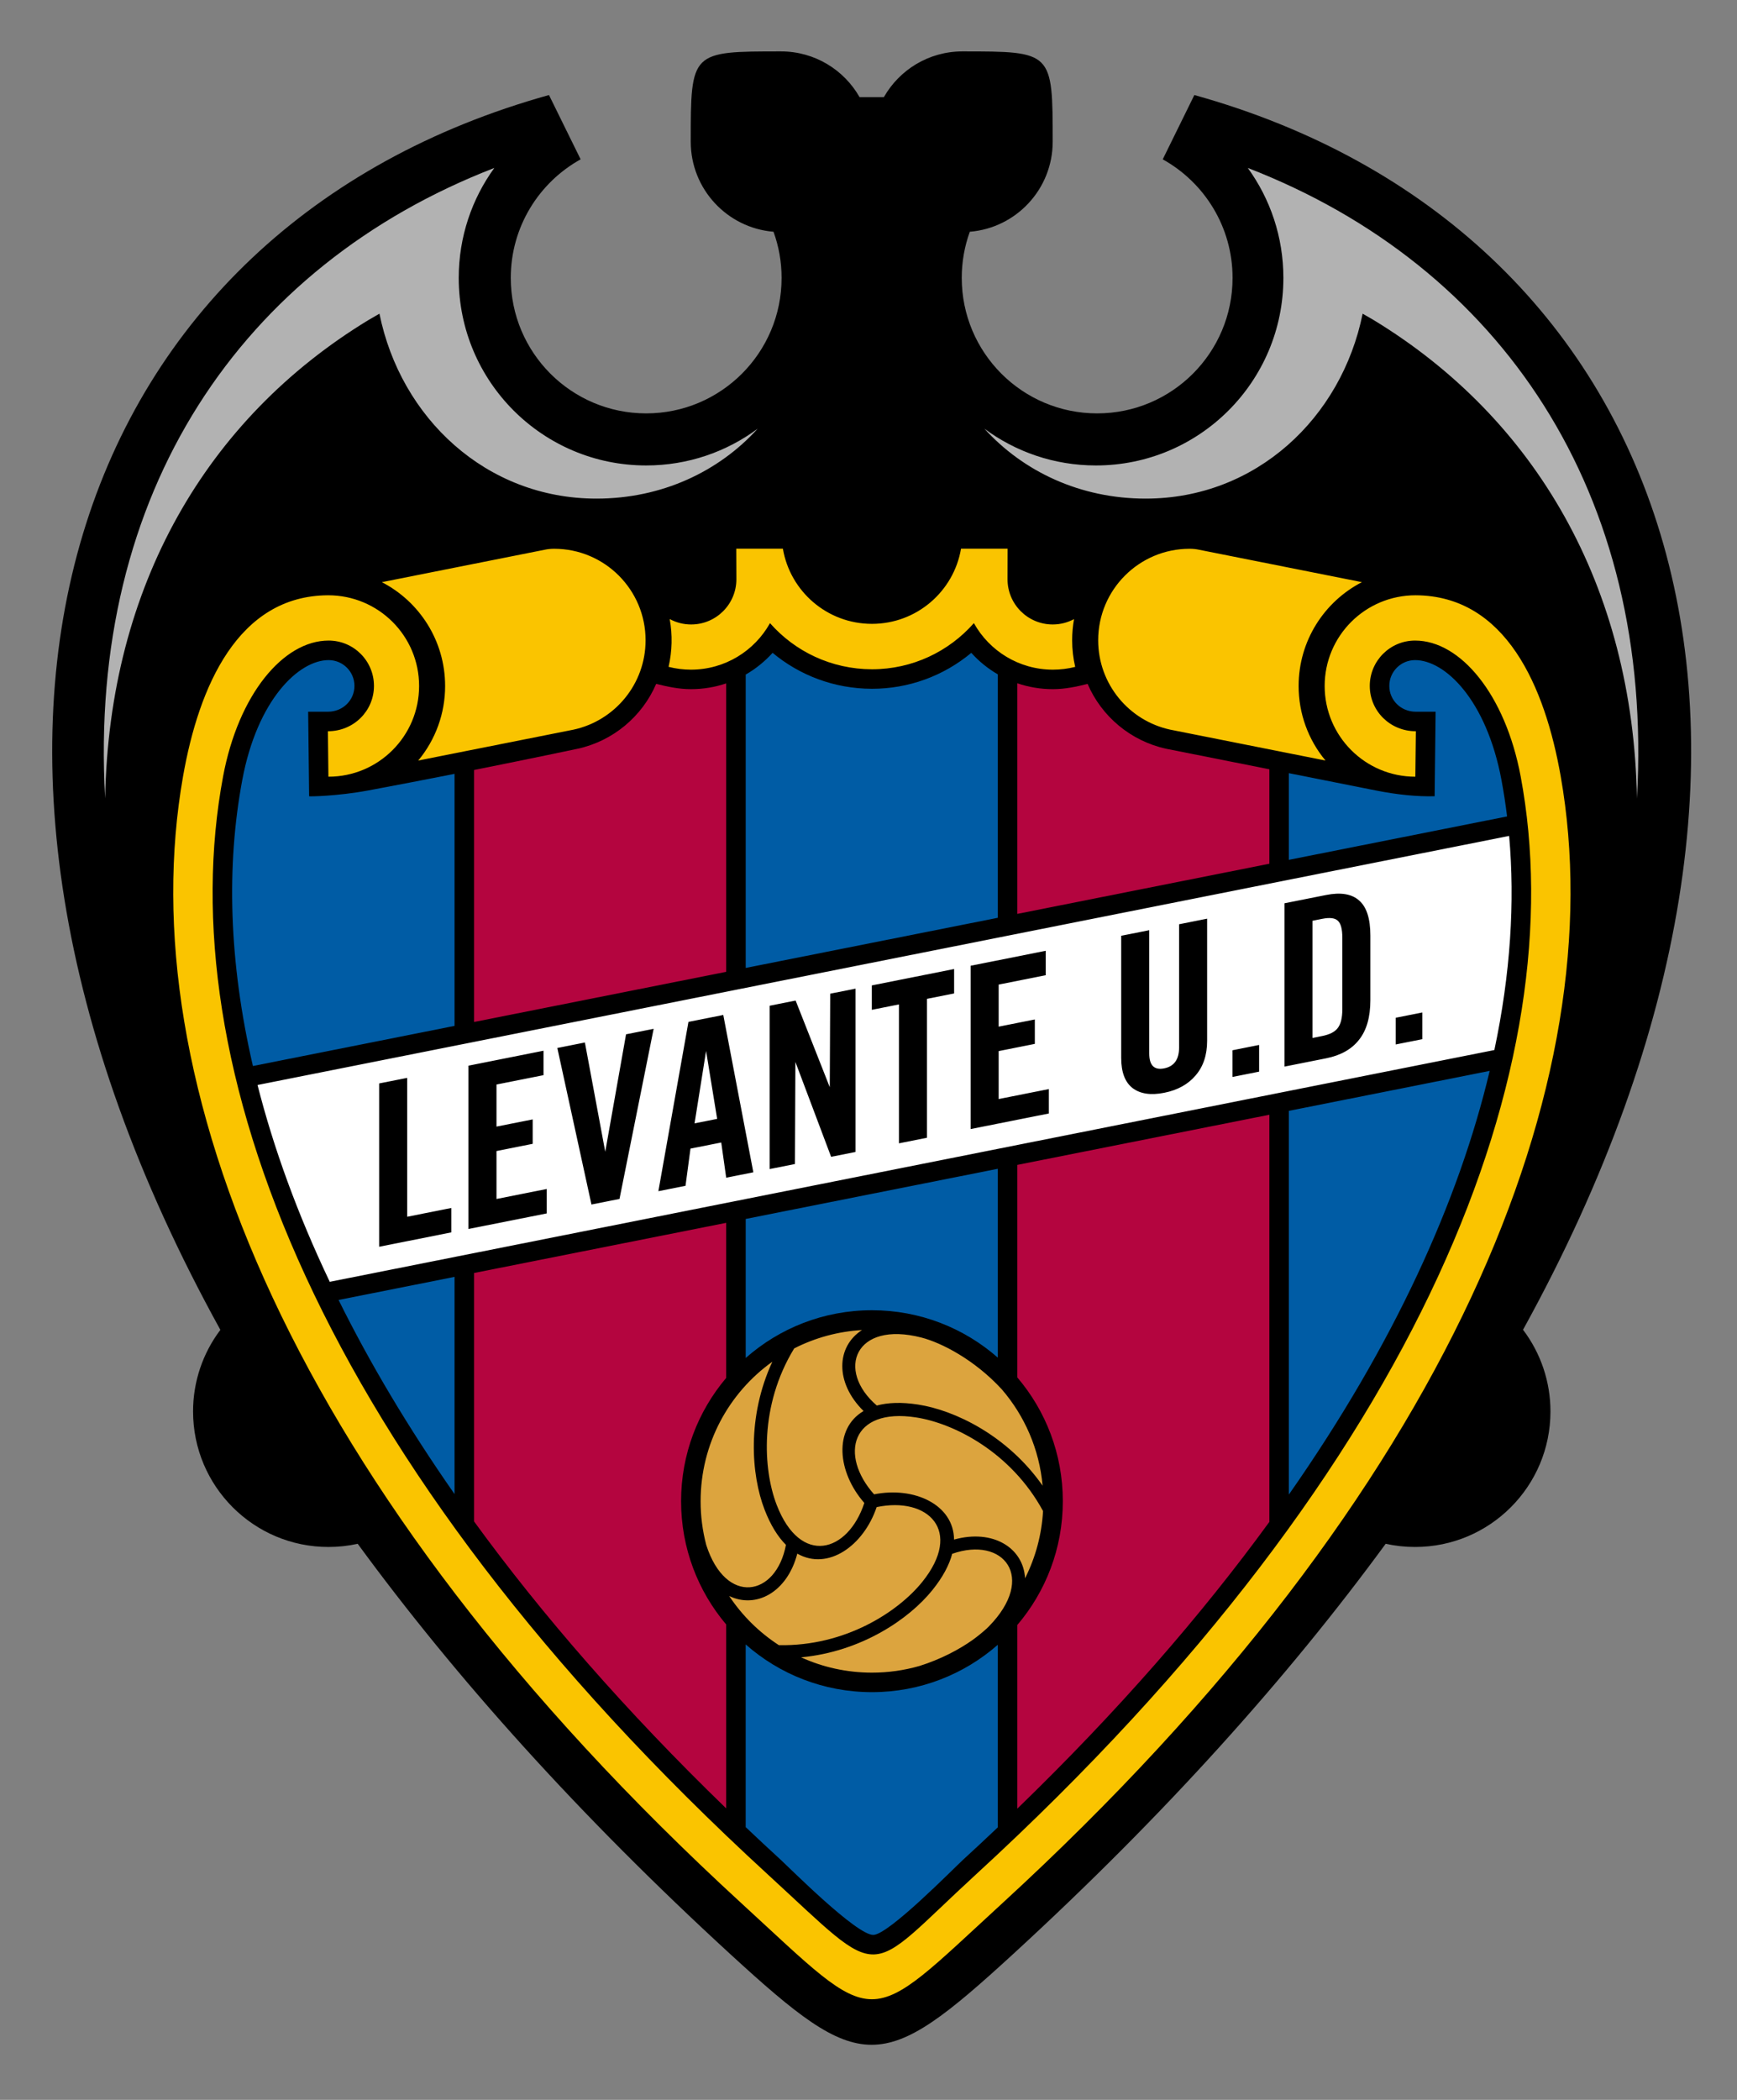
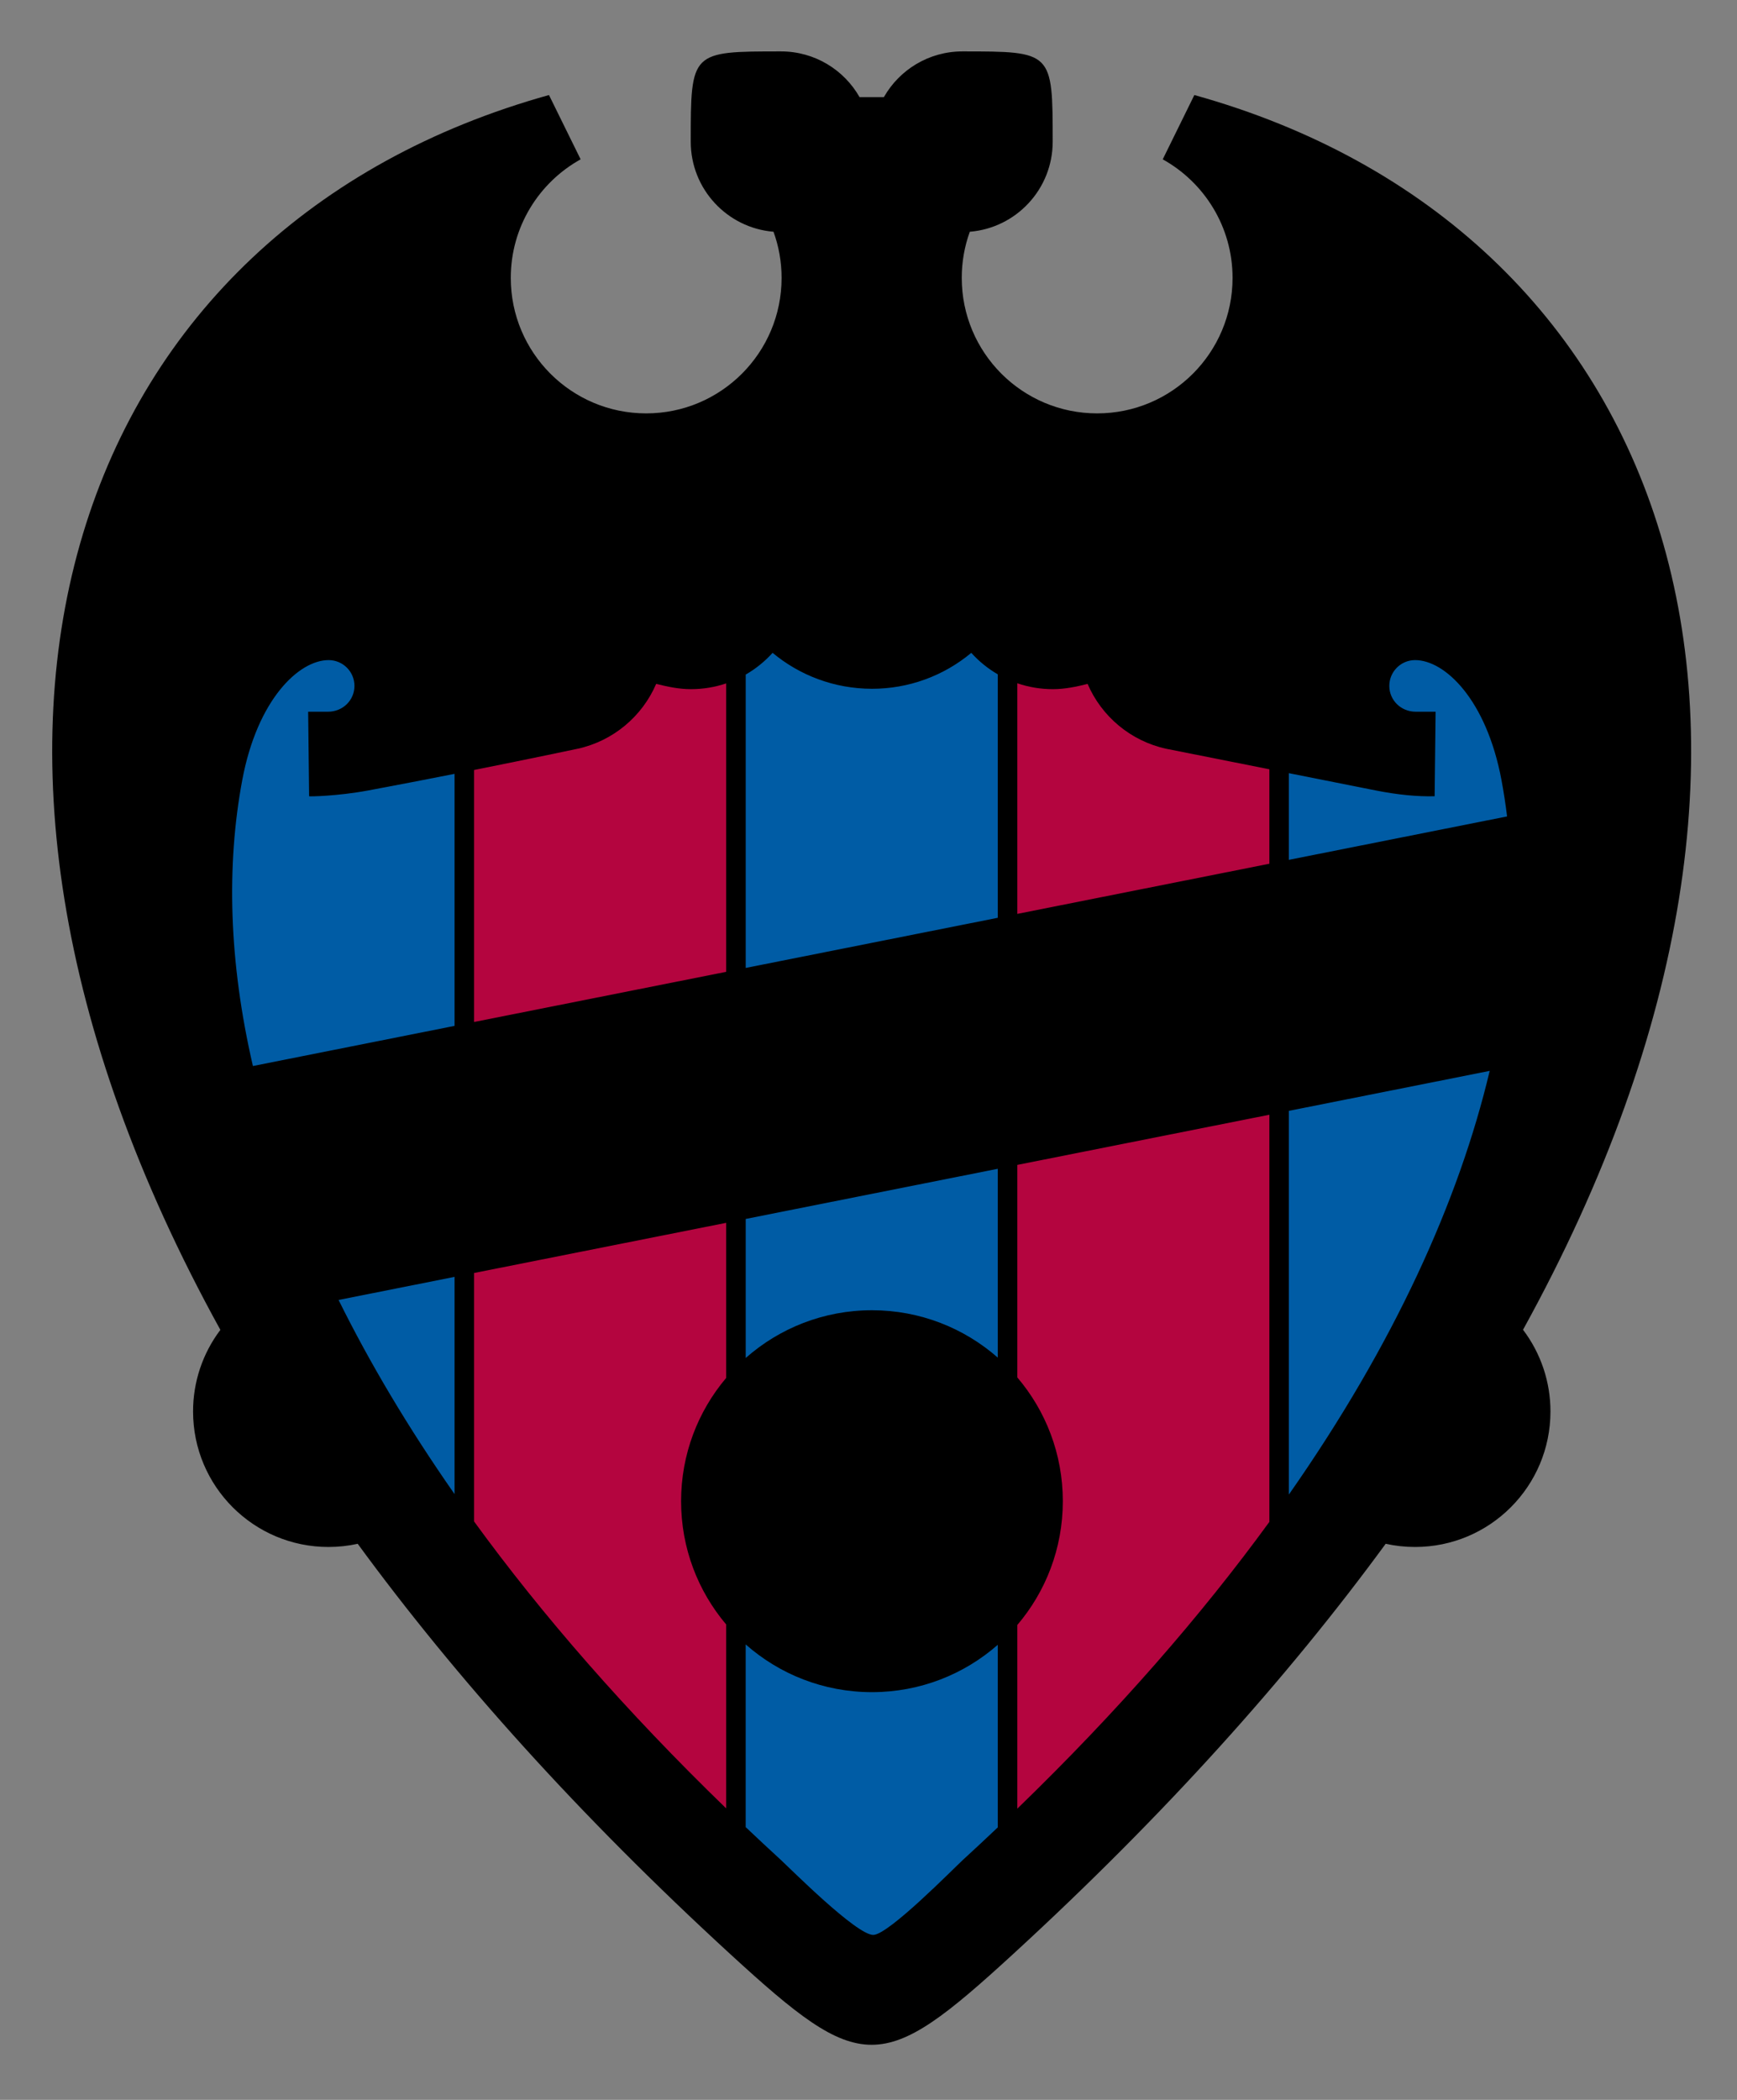
<svg xmlns="http://www.w3.org/2000/svg" width="288px" height="348px" viewBox="0 0 288 348" version="1.1">
  <rect x="0" y="0" width="288" height="348" fill="#808080" stroke="none" />
  <g id="surface1">
    <path style=" stroke:none;fill-rule:nonzero;fill:rgb(0%,0%,0%);fill-opacity:1;" d="M 231.41 173.094 L 231.41 168.668 L 235.836 167.789 L 235.836 172.211 Z M 62.863 206.617 L 62.863 179.551 L 67.512 178.625 L 67.512 201.645 L 74.824 200.191 L 74.824 204.238 Z M 77.672 203.672 L 77.672 176.605 L 90.117 174.129 L 90.117 178.18 L 82.32 179.73 L 82.32 186.703 L 88.32 185.512 L 88.32 189.559 L 82.32 190.754 L 82.32 198.699 L 90.645 197.043 L 90.645 201.094 Z M 103.801 171.41 L 108.375 170.5 L 102.715 198.691 L 98.066 199.617 L 92.406 173.676 L 96.977 172.766 L 100.352 190.875 Z M 115.16 186.168 L 118.91 185.426 L 117.07 174.168 Z M 113.66 196.516 L 109.16 197.41 L 114.148 169.352 L 119.922 168.203 L 124.906 194.277 L 120.41 195.172 L 119.582 189.34 L 114.484 190.352 Z M 127.605 193.742 L 127.605 166.676 L 131.918 165.816 L 137.578 180.172 L 137.652 164.676 L 141.852 163.84 L 141.852 190.906 L 137.801 191.711 L 131.879 175.984 L 131.805 192.906 Z M 149.051 166.457 L 144.551 167.352 L 144.551 163.305 L 158.195 160.59 L 158.195 164.637 L 153.699 165.531 L 153.699 188.551 L 149.047 189.477 L 149.047 166.457 Z M 160.934 187.113 L 160.934 160.047 L 173.379 157.57 L 173.379 161.617 L 165.582 163.168 L 165.582 170.141 L 171.578 168.949 L 171.578 172.996 L 165.582 174.191 L 165.582 182.137 L 173.902 180.484 L 173.902 184.531 Z M 185.898 155.078 L 190.547 154.156 L 190.547 174.586 C 190.547 176.559 191.371 177.383 193.023 177.055 C 194.672 176.727 195.496 175.574 195.496 173.602 L 195.496 153.172 L 200.145 152.246 L 200.145 172.488 C 200.145 174.84 199.508 176.75 198.234 178.23 C 196.984 179.703 195.246 180.66 193.023 181.102 C 190.797 181.547 189.047 181.281 187.773 180.309 C 186.523 179.336 185.898 177.672 185.898 175.32 Z M 204.344 178.477 L 204.344 174.055 L 208.766 173.172 L 208.766 177.598 Z M 217.613 172.012 L 219.227 171.691 C 220.477 171.445 221.336 170.996 221.812 170.352 C 222.312 169.703 222.562 168.668 222.562 167.242 L 222.562 155.395 C 222.562 153.973 222.312 153.035 221.812 152.582 C 221.34 152.129 220.477 152.023 219.227 152.273 L 217.613 152.594 Z M 212.965 149.695 L 219.863 148.324 C 222.289 147.84 224.113 148.141 225.336 149.223 C 226.586 150.297 227.211 152.234 227.211 155.035 L 227.211 165.758 C 227.211 168.555 226.586 170.742 225.336 172.312 C 224.113 173.883 222.285 174.906 219.863 175.391 L 212.965 176.762 Z M 212.965 149.695 " />
    <path style=" stroke:none;fill-rule:nonzero;fill:rgb(0%,0%,0%);fill-opacity:1;" d="M 114.527 23.488 C 114.527 8.523 114.559 8.52 129.496 8.52 C 135.074 8.52 139.941 11.57 142.516 16.094 L 146.551 16.094 C 149.125 11.57 153.992 8.52 159.57 8.52 C 174.512 8.52 174.539 8.523 174.539 23.488 C 174.539 31.34 168.492 37.781 160.797 38.406 C 159.91 40.859 159.457 43.449 159.461 46.055 C 159.461 58.457 169.512 68.508 181.91 68.508 C 194.312 68.508 204.363 58.457 204.363 46.055 C 204.363 37.602 199.688 30.238 192.785 26.406 L 198.027 15.75 C 276 37.438 307.969 119.895 252.523 220.371 C 255.48 224.27 257.078 229.027 257.07 233.918 C 257.07 246.316 247.02 256.371 234.617 256.371 C 232.945 256.371 231.316 256.188 229.75 255.84 C 213.488 278.051 193.027 300.859 167.965 323.848 C 146.113 343.891 142.895 343.844 121.148 323.902 C 96.059 300.895 75.582 278.074 59.309 255.844 C 57.715 256.195 56.09 256.371 54.461 256.371 C 42.062 256.371 32.012 246.316 32.012 233.918 C 32.004 229.035 33.594 224.285 36.539 220.391 C -18.922 119.902 13.047 37.441 91.023 15.75 L 96.27 26.406 C 89.363 30.234 84.688 37.602 84.688 46.055 C 84.688 58.457 94.738 68.508 107.137 68.508 C 119.539 68.508 129.59 58.457 129.59 46.055 C 129.59 43.371 129.117 40.793 128.25 38.406 C 120.566 37.773 114.527 31.336 114.527 23.488 M 152.477 276.082 C 155.992 274.977 159.016 273.367 161.254 271.785 C 158.602 273.715 155.629 275.168 152.477 276.082 M 161.254 271.785 C 162.078 271.188 162.867 270.547 163.621 269.867 C 162.98 270.477 162.184 271.129 161.254 271.785 " />
-     <path style=" stroke:none;fill-rule:nonzero;fill:rgb(100%,100%,100%);fill-opacity:1;" d="M 231.41 173.094 L 235.832 172.215 L 235.832 167.789 L 231.41 168.668 Z M 62.863 206.617 L 74.824 204.238 L 74.824 200.191 L 67.512 201.645 L 67.512 178.629 L 62.863 179.551 Z M 77.672 203.672 L 90.645 201.094 L 90.645 197.043 L 82.32 198.699 L 82.32 190.754 L 88.32 189.559 L 88.32 185.512 L 82.32 186.703 L 82.32 179.73 L 90.117 178.18 L 90.117 174.129 L 77.672 176.609 Z M 103.801 171.41 L 100.352 190.875 L 96.977 172.766 L 92.406 173.676 L 98.066 199.617 L 102.715 198.691 L 108.375 170.5 Z M 113.66 196.516 L 114.484 190.352 L 119.582 189.34 L 120.406 195.172 L 124.906 194.277 L 119.922 168.203 L 114.148 169.352 L 109.16 197.41 Z M 127.605 193.742 L 131.805 192.906 L 131.879 175.984 L 137.801 191.711 L 141.852 190.906 L 141.852 163.84 L 137.652 164.676 L 137.578 180.172 L 131.918 165.816 L 127.605 166.676 Z M 149.047 166.457 L 149.047 189.477 L 153.699 188.551 L 153.699 165.531 L 158.195 164.637 L 158.195 160.59 L 144.551 163.305 L 144.551 167.352 Z M 160.934 187.113 L 173.902 184.531 L 173.902 180.484 L 165.582 182.137 L 165.582 174.191 L 171.578 172.996 L 171.578 168.949 L 165.582 170.141 L 165.582 163.168 L 173.379 161.617 L 173.379 157.57 L 160.934 160.047 Z M 185.898 155.078 L 185.898 175.324 C 185.898 177.672 186.523 179.336 187.773 180.312 C 189.047 181.281 190.797 181.547 193.023 181.102 C 195.246 180.66 196.98 179.703 198.23 178.23 C 199.508 176.754 200.145 174.84 200.145 172.488 L 200.145 152.246 L 195.496 153.172 L 195.496 173.602 C 195.496 175.574 194.672 176.727 193.023 177.055 C 191.371 177.383 190.547 176.559 190.547 174.586 L 190.547 154.156 Z M 204.344 178.477 L 208.766 177.598 L 208.766 173.172 L 204.344 174.055 Z M 212.965 149.695 L 212.965 176.762 L 219.863 175.391 C 222.289 174.906 224.113 173.883 225.336 172.312 C 226.586 170.742 227.211 168.555 227.211 165.758 L 227.211 155.035 C 227.211 152.234 226.586 150.297 225.336 149.223 C 224.113 148.141 222.289 147.84 219.863 148.324 Z M 250.219 138.531 C 251.191 149.477 250.453 161.367 247.77 174.016 L 54.676 212.426 C 49.301 201.141 45.352 190.234 42.699 179.809 Z M 115.16 186.168 L 117.07 174.168 L 118.906 185.426 Z M 217.613 172.012 L 217.613 152.594 L 219.227 152.273 C 220.477 152.023 221.336 152.129 221.812 152.582 C 222.312 153.035 222.562 153.973 222.562 155.395 L 222.562 167.242 C 222.562 168.668 222.312 169.703 221.812 170.355 C 221.34 170.996 220.477 171.445 219.227 171.691 Z M 217.613 172.012 " />
    <path style=" stroke:none;fill-rule:nonzero;fill:rgb(70.588%,1.961%,24.706%);fill-opacity:1;" d="M 210.465 252.211 C 199.203 267.676 185.359 283.586 168.672 299.738 L 168.672 269.301 C 173.379 263.777 176.219 256.613 176.219 248.785 C 176.219 240.957 173.379 233.793 168.672 228.27 L 168.672 193.051 L 210.465 184.738 Z M 168.672 113.234 C 170.574 113.883 172.57 114.215 174.582 114.211 C 176.562 114.211 178.438 113.812 180.328 113.34 C 182.648 118.742 187.488 122.812 193.355 124.086 L 210.465 127.488 L 210.465 143.141 L 168.672 151.453 Z M 120.402 299.695 C 103.707 283.531 89.863 267.613 78.602 252.141 L 78.602 210.965 L 120.402 202.652 L 120.402 228.355 C 115.738 233.867 112.926 241 112.926 248.785 C 112.926 256.574 115.738 263.703 120.402 269.215 Z M 78.602 127.605 C 88.488 125.629 95.766 124.086 95.766 124.086 C 101.633 122.812 106.477 118.738 108.797 113.332 C 110.688 113.809 112.57 114.211 114.562 114.211 C 116.602 114.211 118.57 113.875 120.402 113.254 L 120.402 161.055 L 78.602 169.367 Z M 78.602 127.605 " />
-     <path style=" stroke:none;fill-rule:evenodd;fill:rgb(86.275%,64.314%,24.314%);fill-opacity:1;" d="M 169.957 261.559 C 169.688 256.527 164.648 253.348 158.184 255.145 C 158.125 249.336 151.566 246.312 144.926 247.648 C 139.141 241.168 141.098 233.215 151.902 234.902 C 158.176 235.879 167.641 240.656 172.938 250.414 C 172.723 254.297 171.707 258.09 169.957 261.559 M 120.895 264.492 C 125.352 266.652 130.527 263.883 132.195 257.473 C 137.262 260.363 143.18 256.191 145.352 249.762 C 153.859 247.988 159.766 253.656 152.906 262.172 C 148.941 267.09 140.148 272.863 129.137 272.641 C 125.859 270.516 123.059 267.742 120.895 264.492 M 128.059 225.664 C 123.812 234.84 124.547 244.434 126.77 250.184 C 127.773 252.789 128.988 254.699 130.312 256.02 C 128.691 264.633 120.344 266.137 117.098 256.043 C 116.477 253.676 116.16 251.234 116.164 248.785 C 116.164 239.254 120.855 230.816 128.059 225.664 M 142.926 220.422 C 138.656 223.152 138.391 229.125 143.18 233.84 C 138.172 236.793 138.832 243.984 143.309 249.074 C 140.586 257.324 132.723 259.605 128.781 249.406 C 126.496 243.492 125.895 232.922 131.68 223.461 C 135.176 221.68 139.004 220.645 142.926 220.422 M 172.867 246.211 C 167.047 237.906 158.34 233.723 152.234 232.77 C 149.461 232.336 147.188 232.438 145.379 232.93 C 138.559 227.07 141.754 218.828 152.773 221.664 C 156.129 222.527 161.625 225.371 166.113 230.258 C 169.871 234.625 172.324 240.141 172.867 246.211 M 161.254 271.785 C 162.184 271.129 162.98 270.477 163.621 269.867 C 162.867 270.547 162.078 271.188 161.254 271.785 M 152.477 276.082 C 149.906 276.824 147.246 277.199 144.574 277.195 C 140.383 277.195 136.402 276.289 132.824 274.66 C 142.836 273.719 150.73 268.309 154.586 263.527 C 156.348 261.34 157.398 259.32 157.875 257.504 C 166.375 254.504 171.934 261.398 163.957 269.535 L 163.621 269.867 C 162.98 270.477 162.184 271.129 161.254 271.785 C 158.602 273.715 155.629 275.168 152.477 276.082 M 152.477 276.082 C 155.629 275.168 158.602 273.715 161.254 271.785 C 159.016 273.367 155.992 274.977 152.477 276.082 " />
    <path style=" stroke:none;fill-rule:nonzero;fill:rgb(0%,36.078%,64.706%);fill-opacity:1;" d="M 123.641 225.051 L 123.641 202.008 L 165.434 193.695 L 165.434 224.988 C 159.863 220.102 152.566 217.137 144.574 217.137 C 136.547 217.137 129.219 220.125 123.641 225.051 M 75.367 247.605 C 67.684 236.617 61.305 225.867 56.137 215.434 L 75.367 211.609 Z M 165.434 302.84 C 163.52 304.656 161.59 306.457 159.645 308.238 C 158.086 309.672 147.371 320.59 144.809 320.66 C 142.055 320.734 131.051 309.688 129.473 308.238 C 127.512 306.441 125.566 304.629 123.637 302.797 L 123.637 272.52 C 129.219 277.445 136.547 280.43 144.574 280.43 C 152.562 280.43 159.863 277.469 165.434 272.582 Z M 246.996 177.469 C 241.871 199.051 231.145 222.75 213.699 247.68 L 213.699 184.094 Z M 41.934 176.664 C 37.922 159.332 37.527 143.383 40.168 129.273 C 42.664 115.934 49.547 109.395 54.488 109.395 C 56.852 109.395 58.77 111.309 58.77 113.672 C 58.77 116 56.887 117.949 54.367 117.949 L 51.094 117.949 L 51.254 131.957 C 51.23 132.02 55.98 131.941 61.023 131.004 C 65.809 130.109 70.59 129.191 75.367 128.246 L 75.367 170.012 Z M 213.699 128.133 L 228.098 130.996 C 231.734 131.715 234.992 132.031 237.867 131.957 L 238.027 117.949 L 234.75 117.949 C 232.23 117.949 230.352 116 230.352 113.672 C 230.352 111.309 232.266 109.395 234.629 109.395 C 239.57 109.395 246.453 115.934 248.949 129.273 C 249.32 131.246 249.629 133.258 249.879 135.301 L 213.699 142.496 Z M 123.641 111.793 C 125.305 110.836 126.812 109.617 128.098 108.191 C 132.555 111.898 138.293 114.137 144.57 114.148 C 150.59 114.156 156.422 112.047 161.043 108.191 C 162.312 109.598 163.793 110.801 165.434 111.754 L 165.434 152.098 L 123.641 160.41 Z M 123.641 111.793 " />
-     <path style=" stroke:none;fill-rule:nonzero;fill:rgb(69.804%,69.804%,69.804%);fill-opacity:1;" d="M 206.887 27.832 C 248.859 44.078 274.305 81.688 271.41 132.316 C 270.77 97.082 254.551 69.355 227.805 53.07 L 225.93 51.984 C 222.438 69.238 208.258 82.633 189.949 82.633 C 179.102 82.633 169.652 78.137 163.215 71.039 C 168.379 74.871 174.777 77.137 181.707 77.137 C 198.875 77.137 212.789 63.223 212.789 46.059 C 212.789 39.246 210.598 32.949 206.887 27.832 M 81.961 27.832 C 78.25 32.949 76.059 39.246 76.059 46.059 C 76.059 63.223 89.973 77.137 107.137 77.137 C 114.066 77.137 120.465 74.871 125.633 71.039 C 119.195 78.137 109.742 82.633 98.895 82.633 C 80.586 82.633 66.41 69.238 62.914 51.984 L 61.039 53.07 C 34.293 69.355 18.078 97.082 17.434 132.316 C 14.543 81.688 39.984 44.078 81.961 27.832 " />
-     <path style=" stroke:none;fill-rule:nonzero;fill:rgb(98.039%,76.863%,0%);fill-opacity:1;" d="M 144.57 110.914 C 137.812 110.898 131.785 107.945 127.668 103.27 C 125.105 107.867 120.195 110.977 114.562 110.977 C 113.309 110.977 112.062 110.82 110.852 110.512 C 111.449 107.914 111.516 105.215 111.039 102.59 C 112.129 103.184 113.355 103.492 114.598 103.488 C 118.738 103.488 122.094 100.133 122.094 95.996 L 122.074 90.93 L 129.805 90.93 C 131.004 98.004 137.156 103.387 144.57 103.387 C 151.984 103.387 158.141 98.004 159.34 90.93 L 167.066 90.93 L 167.051 95.996 C 167.051 100.133 170.402 103.488 174.543 103.488 C 175.82 103.488 177.027 103.168 178.078 102.602 C 177.871 103.758 177.766 104.93 177.766 106.105 C 177.766 107.621 177.941 109.102 178.27 110.52 C 177.062 110.824 175.824 110.977 174.582 110.977 C 168.945 110.977 164.035 107.867 161.473 103.266 C 157.348 107.953 151.305 110.914 144.57 110.914 M 62.004 113.672 C 62.004 109.523 58.641 106.156 54.488 106.156 C 46.98 106.156 39.531 115.082 36.988 128.676 C 28.156 175.867 52.238 241.781 127.285 310.625 C 147.023 328.73 142.996 327.906 161.832 310.625 C 236.883 241.781 260.965 175.867 252.133 128.676 C 249.586 115.082 242.137 106.156 234.629 106.156 C 230.477 106.156 227.113 109.523 227.113 113.672 C 227.113 117.82 230.477 121.188 234.754 121.184 L 234.668 128.719 C 226.363 128.719 219.633 121.988 219.633 113.684 C 219.633 105.383 226.363 98.648 234.719 98.652 C 249.672 98.719 256.16 113.781 258.773 128.668 C 267.574 178.781 241.215 246.59 166.207 315.395 C 143.059 336.633 146.059 336.629 122.91 315.395 C 47.906 246.59 21.547 178.781 30.348 128.668 C 32.961 113.781 39.449 98.719 54.398 98.652 C 62.758 98.648 69.488 105.383 69.488 113.684 C 69.488 121.988 62.758 128.719 54.453 128.719 L 54.367 121.184 C 58.641 121.188 62.004 117.82 62.004 113.672 M 90.316 91.105 C 90.789 91 91.316 90.945 91.879 90.945 C 100.25 90.945 107.039 97.734 107.039 106.105 C 107.039 113.371 101.926 119.438 95.105 120.918 L 94.59 121.02 L 69.344 126.039 C 72.23 122.57 73.809 118.199 73.801 113.684 C 73.801 106.191 69.543 99.691 63.312 96.477 Z M 198.801 91.105 L 225.809 96.477 C 219.578 99.691 215.316 106.191 215.316 113.684 C 215.309 118.199 216.887 122.57 219.773 126.039 L 194.531 121.02 L 194.016 120.918 C 187.191 119.438 182.082 113.371 182.082 106.105 C 182.082 97.734 188.867 90.945 197.242 90.945 C 197.805 90.945 198.328 91 198.801 91.105 " />
  </g>
</svg>